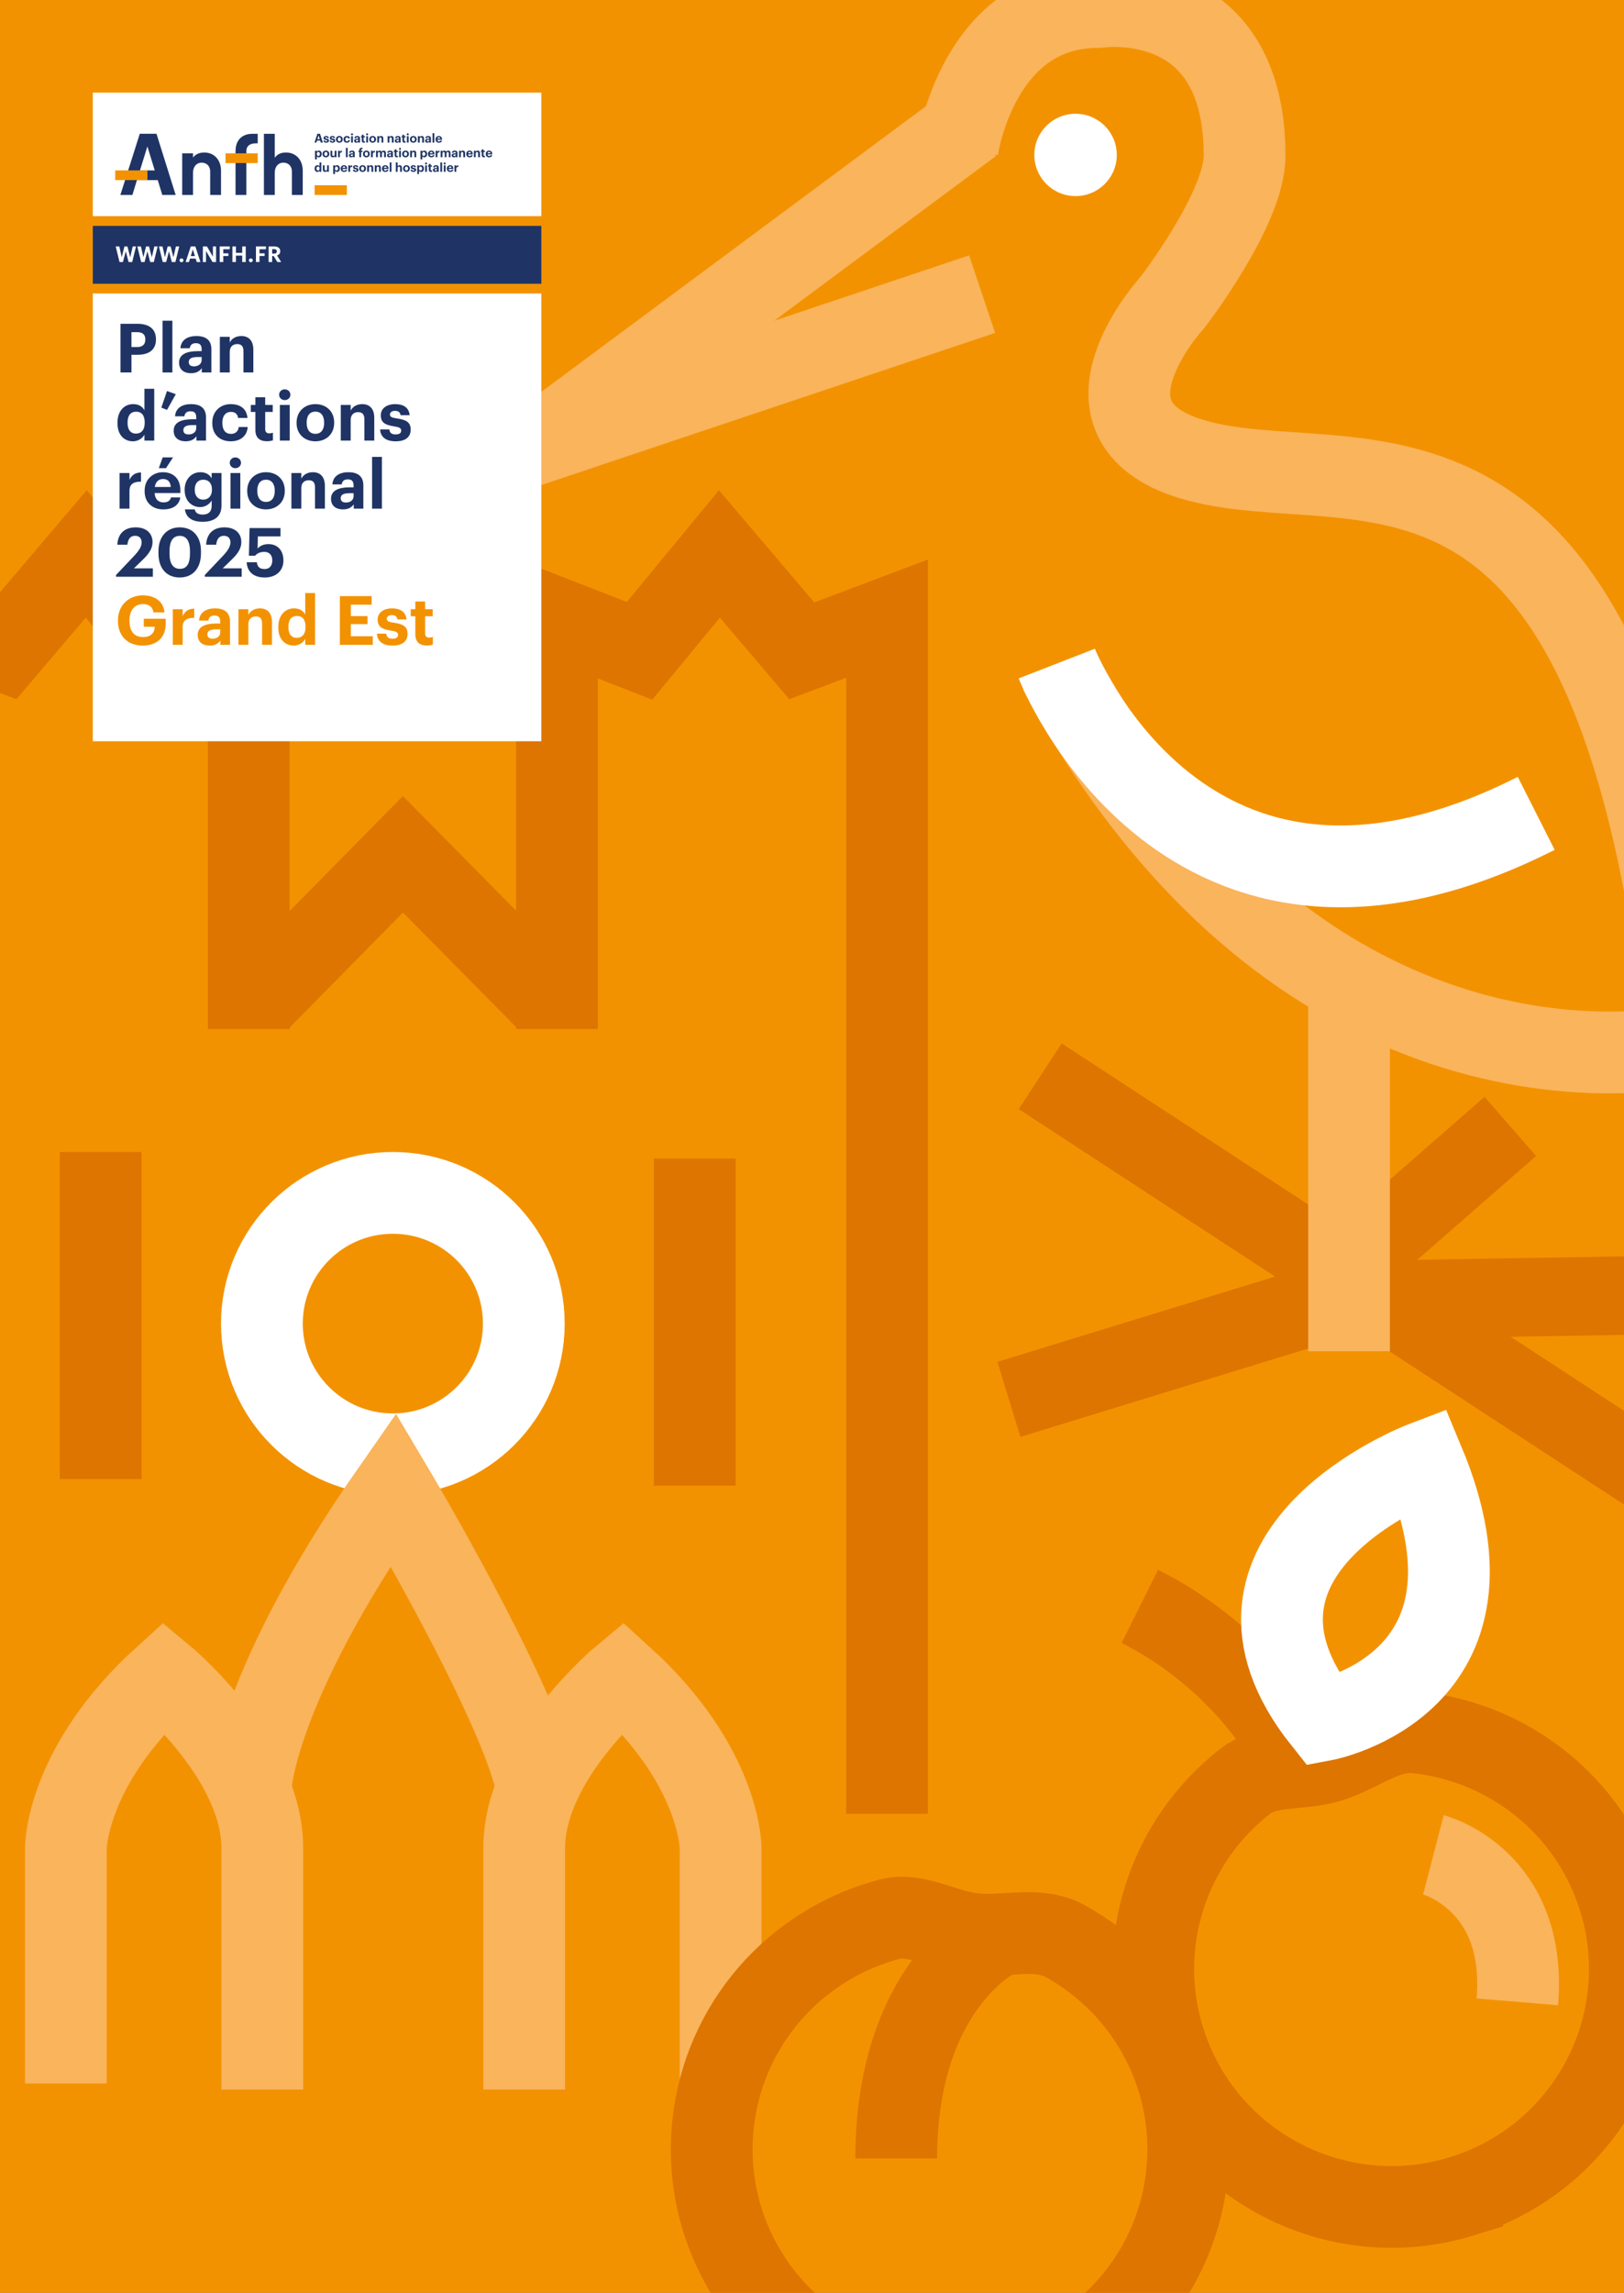
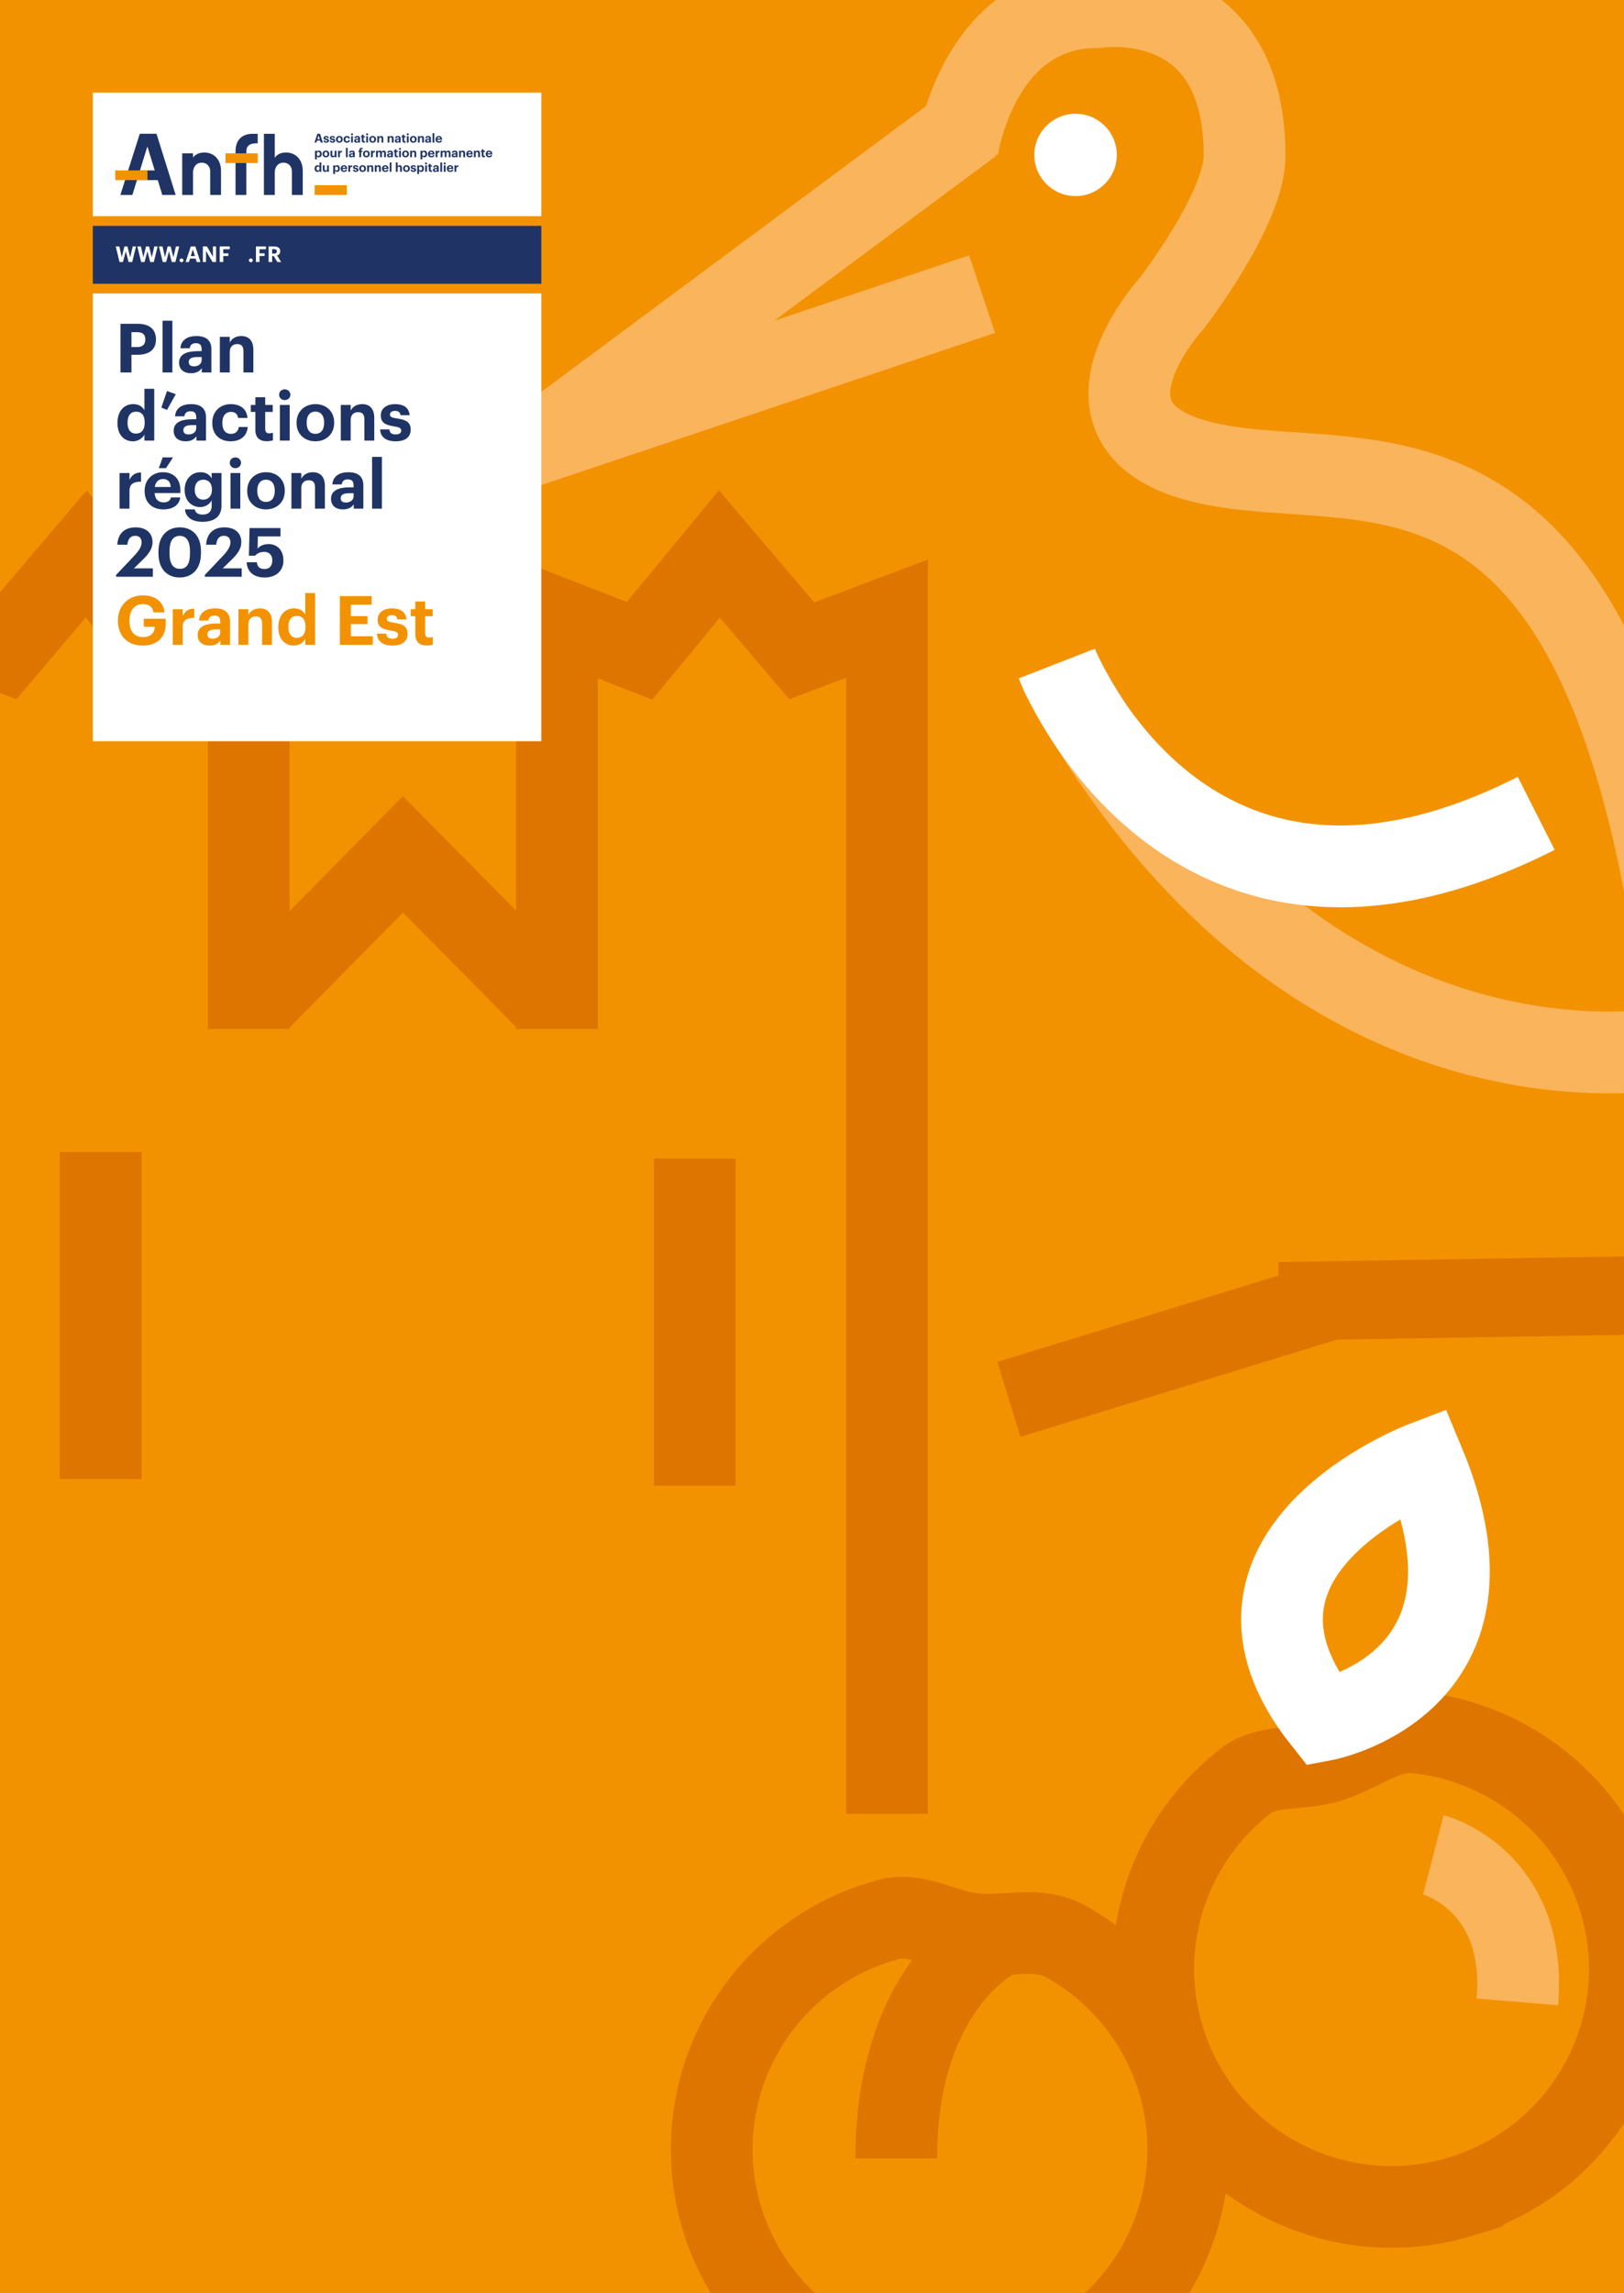
<svg xmlns="http://www.w3.org/2000/svg" id="Calque_1" data-name="Calque 1" width="360" height="508" version="1.1" viewBox="0 0 360 508">
  <rect x="0" y="0" width="360" height="508" fill="#808080" stroke="none" />
  <defs>
    <clipPath id="clippath">
      <rect x="0" width="360" height="508" fill="none" stroke-width="0" />
    </clipPath>
    <clipPath id="clippath-1">
-       <rect x="0" width="360" height="508" fill="none" stroke-width="0" />
-     </clipPath>
+       </clipPath>
    <clipPath id="clippath-2">
      <rect x="0" width="360" height="508" fill="none" stroke-width="0" />
    </clipPath>
    <clipPath id="clippath-3">
      <rect x="0" width="360" height="508" fill="none" stroke-width="0" />
    </clipPath>
    <clipPath id="clippath-4">
      <rect x="0" width="360" height="508" fill="none" stroke-width="0" />
    </clipPath>
    <clipPath id="clippath-5">
      <rect x="0" width="360" height="508" fill="none" stroke-width="0" />
    </clipPath>
    <clipPath id="clippath-6">
      <rect x="0" width="360" height="508" fill="none" stroke-width="0" />
    </clipPath>
    <clipPath id="clippath-7">
      <rect x="0" width="360" height="508" fill="none" stroke-width="0" />
    </clipPath>
    <clipPath id="clippath-8">
      <rect x="0" width="360" height="508" fill="none" stroke-width="0" />
    </clipPath>
    <clipPath id="clippath-9">
      <rect x="0" width="360" height="508" fill="none" stroke-width="0" />
    </clipPath>
  </defs>
  <g clip-path="url(#clippath)">
    <rect x="0" width="359.999" height="508" fill="#f39200" stroke-width="0" />
    <g clip-path="url(#clippath-1)">
      <ellipse cx="87.086" cy="293.255" rx="29.029" ry="28.963" fill="none" stroke="#fff" stroke-width="18.122" />
      <path d="M14.6,461.604v-52.16s0-18.089,21.771-37.81c0,0,21.771,18.09,21.771,37.81v53.518" fill="none" stroke="#f9b45c" stroke-width="18.122" />
-       <path d="M159.743,461.775v-52.331s0-18.09-21.771-37.81c0,0-21.771,18.089-21.771,37.81v53.518" fill="none" stroke="#f9b45c" stroke-width="18.122" />
      <path d="M55.569,395.996s.729-21.834,31.609-66.043c0,0,26.891,45.197,31.608,64.845" fill="none" stroke="#f9b45c" stroke-width="18.122" />
      <line x1="230.587" y1="238.455" x2="365.164" y2="326.332" fill="none" stroke="#dd7500" stroke-miterlimit="10" stroke-width="17.387" />
      <line x1="295.45" y1="283.936" x2="334.797" y2="249.565" fill="none" stroke="#dd7500" stroke-miterlimit="10" stroke-width="17.387" />
    </g>
    <line x1="294.408" y1="288.317" x2="223.65" y2="310.04" fill="none" stroke="#dd7500" stroke-miterlimit="10" stroke-width="17.387" />
    <g clip-path="url(#clippath-2)">
      <line x1="370.622" y1="286.881" x2="283.522" y2="288.317" fill="none" stroke="#dd7500" stroke-miterlimit="10" stroke-width="17.387" />
    </g>
-     <line x1="299.053" y1="215.495" x2="299.053" y2="299.386" fill="none" stroke="#f9b45c" stroke-miterlimit="10" stroke-width="18.122" />
    <g clip-path="url(#clippath-3)">
      <path d="M212.224,33.134s4.392-31.587,31.204-31.587c0,0,32.468-4.852,32.468,32.957,0,11.826-16.088,32.613-16.088,32.613,0,0-23.899,25.984,4.265,34.577,35.537,10.843,93.95-20.804,110.038,129.902,0,0-83.299,20.195-139.425-83.148" fill="none" stroke="#f9b45c" stroke-miterlimit="10" stroke-width="18.122" />
      <path d="M234.263,147.018s28.276,72.667,106.276,33.186" fill="none" stroke="#fff" stroke-miterlimit="10" stroke-width="18.122" />
      <polyline points="217.714 65.168 120.472 97.752 215.345 27.325" fill="none" stroke="#f9b45c" stroke-miterlimit="10" stroke-width="18.122" />
    </g>
    <line x1="154.014" y1="256.692" x2="154.014" y2="329.148" fill="none" stroke="#dd7500" stroke-miterlimit="10" stroke-width="18.122" />
    <g clip-path="url(#clippath-4)">
      <line x1="22.314" y1="255.234" x2="22.314" y2="327.69" fill="none" stroke="#dd7500" stroke-miterlimit="10" stroke-width="18.122" />
    </g>
    <polyline points="121.089 221.423 89.316 189.278 57.392 221.663" fill="none" stroke="#dd7500" stroke-miterlimit="10" stroke-width="18.122" />
    <polyline points="123.457 227.983 123.457 137.063 141.771 144.191 159.471 122.727 177.728 144.191 196.643 137.063 196.643 401.867" fill="none" stroke="#dd7500" stroke-miterlimit="10" stroke-width="18.122" />
    <g clip-path="url(#clippath-5)">
      <polyline points="55.129 227.983 55.129 137.063 36.815 144.191 19.114 122.727 .857 144.191 -18.057 137.063 -18.057 391.972" fill="none" stroke="#dd7500" stroke-miterlimit="10" stroke-width="18.122" />
    </g>
    <rect x="20.572" y="20.525" width="99.428" height="27.367" fill="#fff" stroke-width="0" />
    <rect x="20.572" y="65.026" width="99.428" height="99.205" fill="#fff" stroke-width="0" />
    <g clip-path="url(#clippath-6)">
      <path d="M42.789,43.189h-2.401v-9.214h2.401v.921c.61-.792,1.496-1.105,2.493-1.105,2.29,0,3.713,1.732,3.713,4.036v5.362h-2.401v-5.215c0-1.087-.702-1.935-1.903-1.935-1.109,0-1.903.885-1.903,2.211v4.939Z" fill="#1f3464" stroke-width="0" />
      <path d="M60.904,43.189h-2.401v-13.545h2.401v5.308c.591-.83,1.477-1.162,2.493-1.162,2.29,0,3.713,1.732,3.713,4.036v5.362h-2.402v-5.215c0-1.087-.702-1.935-1.902-1.935-1.109,0-1.903.885-1.903,2.211v4.939Z" fill="#1f3464" stroke-width="0" />
    </g>
    <path d="M32.672,32.445l1.629,5.308h-3.273l1.644-5.308ZM38.938,43.189l-4.247-13.551h-3.705l-4.299,13.551h2.668l1-3.284h4.62l.996,3.284h2.967Z" fill="#1f3464" stroke-width="0" />
    <g clip-path="url(#clippath-7)">
      <path d="M52.212,33.974v-.461c0-2.395,1.348-3.87,3.786-3.87h1.132v2.119h-.441c-1.182,0-2.077.498-2.077,1.732v9.693h-2.401v-7.052" fill="#1f3464" stroke-width="0" />
    </g>
    <rect x="49.99" y="33.973" width="7.141" height="2.152" fill="#f39200" stroke-width="0" />
    <rect x="69.745" y="41.036" width="7.141" height="2.152" fill="#f39200" stroke-width="0" />
    <rect x="25.543" y="37.753" width="7.141" height="2.152" fill="#f39200" stroke-width="0" />
    <g clip-path="url(#clippath-8)">
      <path d="M100.744,38.063h.397v-.716c0-.273.17-.369.463-.366v-.369c-.233.003-.373.104-.463.295v-.273h-.397v1.429ZM99.457,37.194c.03-.202.151-.32.328-.32.189,0,.299.104.312.32h-.64ZM99.796,38.093c.392,0,.638-.172.685-.481h-.375c-.025.12-.115.2-.299.2-.216,0-.345-.137-.356-.375h1.032v-.109c0-.511-.329-.727-.698-.727-.416,0-.737.293-.737.743v.022c0,.457.315.727.747.727M98.572,36.439c.129,0,.227-.093.227-.216s-.099-.216-.227-.216c-.126,0-.225.093-.225.216s.099.216.225.216M98.378,38.063h.394v-1.429h-.394v1.429ZM97.611,38.063h.394v-2.077h-.394v2.077ZM96.559,37.817c-.145,0-.208-.069-.208-.173,0-.153.134-.202.364-.202h.154v.12c0,.159-.134.255-.31.255M96.441,38.093c.225,0,.351-.087.433-.202v.172h.386v-.932c0-.388-.249-.53-.599-.53s-.619.15-.644.489h.376c.016-.123.088-.202.244-.202.181,0,.233.093.233.262v.057h-.161c-.438,0-.745.126-.745.459,0,.301.219.427.479.427M95.532,38.09c.106,0,.186-.019.241-.038v-.306c-.047.019-.09.027-.151.027-.101,0-.158-.054-.158-.17v-.688h.301v-.281h-.301v-.309h-.395v.309h-.183v.281h.183v.724c0,.298.162.451.463.451M94.445,36.439c.129,0,.227-.093.227-.216s-.099-.216-.227-.216c-.126,0-.225.093-.225.216s.099.216.225.216M94.25,38.063h.394v-1.429h-.394v1.429ZM93.232,37.784c-.217,0-.354-.139-.354-.426v-.022c0-.287.143-.431.351-.431.2,0,.342.142.342.431v.022c0,.279-.12.426-.339.426M92.494,38.549h.397v-.705c.074.139.235.249.457.249.356,0,.625-.265.625-.738v-.022c0-.473-.274-.733-.625-.733-.21,0-.378.12-.457.257v-.224h-.397v1.915ZM91.64,38.093c.378,0,.603-.161.603-.47,0-.306-.197-.396-.556-.448-.208-.03-.276-.065-.276-.156,0-.088.074-.147.203-.147.137,0,.203.054.224.172h.365c-.036-.328-.274-.443-.592-.443-.293,0-.567.148-.567.445,0,.279.148.389.529.446.206.03.29.071.29.169s-.071.156-.224.156c-.173,0-.236-.074-.252-.203h-.37c.013.309.238.478.624.478M90.098,38.093c.43,0,.756-.287.756-.738v-.022c0-.445-.323-.733-.753-.733s-.756.293-.756.741v.022c0,.445.326.73.753.73M90.101,37.792c-.224,0-.351-.164-.351-.437v-.022c0-.273.132-.432.351-.432.222,0,.351.164.351.437v.019c0,.27-.129.434-.351.434M87.748,38.063h.397v-.825c0-.21.129-.314.299-.314.175,0,.252.093.252.287v.853h.397v-.91c0-.383-.2-.552-.482-.552-.238,0-.394.118-.466.259v-.874h-.397v2.077ZM86.384,38.063h.394v-2.077h-.394v2.077ZM85.086,37.194c.03-.202.151-.32.328-.32.189,0,.299.104.312.32h-.64ZM85.425,38.093c.392,0,.638-.172.685-.481h-.375c-.025.12-.115.2-.299.2-.216,0-.345-.137-.356-.375h1.032v-.109c0-.511-.328-.727-.698-.727-.416,0-.737.293-.737.743v.022c0,.457.315.727.747.727M83.081,38.063h.397v-.825c0-.21.129-.314.299-.314.175,0,.252.093.252.287v.853h.397v-.91c0-.383-.2-.552-.482-.552-.238,0-.394.118-.466.259v-.226h-.397v1.429ZM81.396,38.063h.397v-.825c0-.21.129-.314.299-.314.175,0,.252.093.252.287v.853h.397v-.91c0-.383-.2-.552-.482-.552-.238,0-.394.118-.466.259v-.226h-.397v1.429ZM80.375,38.093c.43,0,.756-.287.756-.738v-.022c0-.445-.323-.733-.753-.733s-.756.293-.756.741v.022c0,.445.325.73.753.73M80.378,37.792c-.225,0-.351-.164-.351-.437v-.022c0-.273.131-.432.351-.432.221,0,.35.164.35.437v.019c0,.27-.129.434-.35.434M78.855,38.093c.378,0,.603-.161.603-.47,0-.306-.197-.396-.556-.448-.208-.03-.276-.065-.276-.156,0-.088.074-.147.203-.147.137,0,.203.054.225.172h.364c-.036-.328-.274-.443-.591-.443-.293,0-.567.148-.567.445,0,.279.148.389.529.446.206.03.29.071.29.169s-.071.156-.224.156c-.172,0-.236-.074-.252-.203h-.37c.013.309.238.478.624.478M77.215,38.063h.397v-.716c0-.273.17-.369.463-.366v-.369c-.233.003-.373.104-.463.295v-.273h-.397v1.429ZM75.927,37.194c.03-.202.151-.32.329-.32.189,0,.298.104.312.32h-.641ZM76.267,38.093c.391,0,.638-.172.685-.481h-.376c-.024.12-.115.2-.298.2-.217,0-.345-.137-.356-.375h1.032v-.109c0-.511-.328-.727-.698-.727-.417,0-.737.293-.737.743v.022c0,.457.315.727.748.727M74.599,37.784c-.217,0-.354-.139-.354-.426v-.022c0-.287.143-.431.351-.431.2,0,.342.142.342.431v.022c0,.279-.12.426-.339.426M73.862,38.549h.397v-.705c.074.139.235.249.457.249.356,0,.625-.265.625-.738v-.022c0-.473-.274-.733-.625-.733-.21,0-.378.12-.457.257v-.224h-.397v1.915ZM72.054,38.093c.236,0,.381-.109.455-.254v.224h.394v-1.429h-.394v.839c0,.211-.131.314-.299.314-.169,0-.249-.093-.249-.287v-.866h-.394v.921c0,.374.208.538.487.538M70.488,37.784c-.197,0-.334-.139-.334-.424v-.022c0-.284.123-.434.345-.434.217,0,.342.145.342.429v.022c0,.29-.145.429-.353.429M70.37,38.093c.211,0,.386-.123.46-.268v.238h.394v-2.077h-.394v.861c-.079-.145-.222-.246-.452-.246-.359,0-.63.276-.63.746v.022c0,.475.274.724.622.724" fill="#1f3464" stroke-width="0" />
      <path d="M108.087,33.958c.03-.202.151-.32.328-.32.189,0,.299.104.313.32h-.641ZM108.426,34.857c.392,0,.639-.173.685-.481h-.376c-.025.12-.115.199-.298.199-.217,0-.345-.136-.356-.374h1.032v-.109c0-.511-.328-.727-.699-.727-.416,0-.737.292-.737.743v.022c0,.456.315.727.747.727M107.257,34.854c.106,0,.186-.019.241-.038v-.306c-.047.019-.09.027-.151.027-.102,0-.159-.055-.159-.17v-.688h.302v-.282h-.302v-.309h-.394v.309h-.183v.282h.183v.724c0,.298.161.451.463.451M105.049,34.827h.397v-.825c0-.211.129-.314.299-.314.175,0,.252.093.252.287v.853h.397v-.91c0-.383-.2-.552-.482-.552-.238,0-.394.118-.466.259v-.227h-.397v1.429ZM103.763,33.958c.03-.202.151-.32.328-.32.189,0,.299.104.312.32h-.64ZM104.102,34.857c.392,0,.639-.173.685-.481h-.376c-.025.12-.115.199-.299.199-.216,0-.345-.136-.356-.374h1.032v-.109c0-.511-.328-.727-.698-.727-.416,0-.737.292-.737.743v.022c0,.456.315.727.747.727M101.758,34.827h.397v-.825c0-.211.129-.314.299-.314.175,0,.252.093.252.287v.853h.397v-.91c0-.383-.2-.552-.482-.552-.238,0-.394.118-.466.259v-.227h-.397v1.429ZM100.717,34.58c-.145,0-.209-.068-.209-.172,0-.153.134-.202.365-.202h.153v.12c0,.159-.134.254-.309.254M100.599,34.857c.224,0,.351-.087.432-.202v.172h.386v-.932c0-.389-.249-.53-.6-.53s-.619.15-.643.489h.375c.017-.123.088-.203.244-.203.181,0,.233.093.233.262v.057h-.161c-.438,0-.745.126-.745.459,0,.3.22.427.48.427M97.685,34.827h.397v-.845c0-.194.123-.292.276-.292.14,0,.225.082.225.265v.872h.394v-.845c0-.194.123-.292.276-.292.143,0,.225.082.225.265v.872h.394v-.915c0-.38-.206-.547-.471-.547-.181,0-.367.077-.482.249-.069-.17-.211-.249-.4-.249-.213,0-.366.118-.438.252v-.219h-.397v1.429ZM96.565,34.827h.397v-.716c0-.273.17-.369.463-.366v-.369c-.233.003-.373.104-.463.295v-.273h-.397v1.429ZM95.277,33.958c.03-.202.151-.32.329-.32.189,0,.298.104.312.32h-.641ZM95.617,34.857c.391,0,.638-.173.685-.481h-.375c-.025.12-.116.199-.299.199-.217,0-.345-.136-.356-.374h1.033v-.109c0-.511-.329-.727-.698-.727-.417,0-.737.292-.737.743v.022c0,.456.315.727.748.727M93.949,34.548c-.217,0-.353-.139-.353-.427v-.022c0-.287.142-.431.35-.431.2,0,.342.142.342.431v.022c0,.279-.12.427-.339.427M93.212,35.313h.397v-.705c.074.139.236.249.457.249.356,0,.625-.265.625-.738v-.022c0-.473-.274-.733-.625-.733-.21,0-.377.12-.457.257v-.224h-.397v1.916ZM90.92,34.827h.397v-.825c0-.211.128-.314.298-.314.175,0,.252.093.252.287v.853h.397v-.91c0-.383-.2-.552-.483-.552-.238,0-.394.118-.465.259v-.227h-.397v1.429ZM89.898,34.857c.43,0,.756-.287.756-.738v-.022c0-.446-.324-.733-.754-.733s-.756.292-.756.74v.022c0,.446.326.73.754.73M89.901,34.556c-.224,0-.351-.164-.351-.437v-.022c0-.273.132-.432.351-.432.222,0,.351.164.351.437v.019c0,.271-.129.434-.351.434M88.668,33.203c.129,0,.227-.093.227-.216s-.099-.216-.227-.216c-.126,0-.224.093-.224.216s.099.216.224.216M88.474,34.827h.394v-1.429h-.394v1.429ZM87.953,34.854c.107,0,.186-.019.241-.038v-.306c-.047.019-.091.027-.151.027-.102,0-.159-.055-.159-.17v-.688h.301v-.282h-.301v-.309h-.394v.309h-.184v.282h.184v.724c0,.298.161.451.463.451M86.39,34.58c-.145,0-.208-.068-.208-.172,0-.153.134-.202.364-.202h.154v.12c0,.159-.134.254-.31.254M86.272,34.857c.225,0,.351-.087.433-.202v.172h.386v-.932c0-.389-.249-.53-.599-.53s-.619.15-.644.489h.376c.016-.123.088-.203.244-.203.181,0,.233.093.233.262v.057h-.161c-.438,0-.745.126-.745.459,0,.3.219.427.479.427M83.358,34.827h.397v-.845c0-.194.123-.292.277-.292.14,0,.224.082.224.265v.872h.394v-.845c0-.194.123-.292.277-.292.142,0,.224.082.224.265v.872h.394v-.915c0-.38-.205-.547-.471-.547-.181,0-.367.077-.482.249-.068-.17-.211-.249-.4-.249-.213,0-.367.118-.438.252v-.219h-.397v1.429ZM82.237,34.827h.397v-.716c0-.273.17-.369.463-.366v-.369c-.233.003-.373.104-.463.295v-.273h-.397v1.429ZM81.216,34.857c.43,0,.756-.287.756-.738v-.022c0-.446-.323-.733-.753-.733s-.756.292-.756.74v.022c0,.446.325.73.753.73M81.219,34.556c-.225,0-.351-.164-.351-.437v-.022c0-.273.131-.432.351-.432.221,0,.35.164.35.437v.019c0,.271-.129.434-.35.434M79.655,34.827h.394v-1.148h.312v-.282h-.312v-.175c0-.109.052-.188.178-.188.057,0,.107.011.145.025v-.298c-.063-.019-.12-.027-.206-.027-.317,0-.512.167-.512.5v.164h-.189v.282h.189v1.148ZM77.94,34.58c-.146,0-.209-.068-.209-.172,0-.153.134-.202.365-.202h.153v.12c0,.159-.134.254-.309.254M77.823,34.857c.224,0,.35-.087.432-.202v.172h.386v-.932c0-.389-.249-.53-.6-.53s-.619.15-.643.489h.375c.016-.123.088-.203.244-.203.181,0,.233.093.233.262v.057h-.161c-.438,0-.745.126-.745.459,0,.3.22.427.48.427M76.68,34.827h.394v-2.077h-.394v2.077ZM74.941,34.827h.397v-.716c0-.273.17-.369.463-.366v-.369c-.232.003-.372.104-.463.295v-.273h-.397v1.429ZM73.742,34.857c.235,0,.38-.109.455-.254v.224h.394v-1.429h-.394v.839c0,.21-.132.314-.299.314-.17,0-.249-.093-.249-.287v-.867h-.394v.921c0,.374.208.538.487.538M72.243,34.857c.43,0,.756-.287.756-.738v-.022c0-.446-.323-.733-.753-.733s-.756.292-.756.74v.022c0,.446.326.73.753.73M72.246,34.556c-.224,0-.351-.164-.351-.437v-.022c0-.273.132-.432.351-.432.222,0,.351.164.351.437v.019c0,.271-.129.434-.351.434M70.57,34.548c-.217,0-.353-.139-.353-.427v-.022c0-.287.143-.431.351-.431.2,0,.342.142.342.431v.022c0,.279-.12.427-.34.427M69.833,35.313h.397v-.705c.074.139.235.249.457.249.356,0,.625-.265.625-.738v-.022c0-.473-.274-.733-.625-.733-.211,0-.378.12-.457.257v-.224h-.397v1.916Z" fill="#1f3464" stroke-width="0" />
      <path d="M96.956,30.722c.03-.202.151-.32.329-.32.189,0,.298.104.312.32h-.641ZM97.296,31.621c.391,0,.638-.173.685-.481h-.375c-.025.12-.116.199-.299.199-.217,0-.345-.136-.356-.374h1.033v-.109c0-.511-.329-.727-.698-.727-.417,0-.737.293-.737.743v.022c0,.456.315.727.748.727M95.88,31.59h.394v-2.077h-.394v2.077ZM94.828,31.344c-.145,0-.208-.068-.208-.172,0-.153.134-.202.364-.202h.154v.12c0,.159-.134.254-.31.254M94.71,31.621c.225,0,.351-.088.433-.202v.172h.386v-.932c0-.389-.249-.53-.6-.53s-.619.15-.643.489h.375c.016-.123.088-.202.244-.202.181,0,.233.093.233.262v.057h-.161c-.438,0-.745.126-.745.459,0,.3.219.427.479.427M92.64,31.59h.397v-.825c0-.21.129-.314.299-.314.175,0,.252.093.252.287v.853h.397v-.91c0-.383-.2-.552-.482-.552-.238,0-.394.118-.466.259v-.227h-.397v1.429ZM91.618,31.621c.43,0,.756-.287.756-.738v-.022c0-.445-.323-.733-.753-.733s-.756.293-.756.74v.022c0,.445.326.73.753.73M91.621,31.32c-.224,0-.351-.164-.351-.437v-.022c0-.273.132-.432.351-.432.222,0,.351.164.351.437v.019c0,.271-.129.435-.351.435M90.388,29.967c.129,0,.227-.093.227-.216s-.099-.216-.227-.216c-.126,0-.224.093-.224.216s.099.216.224.216M90.194,31.59h.394v-1.429h-.394v1.429ZM89.674,31.618c.107,0,.186-.019.241-.038v-.306c-.047.019-.09.027-.151.027-.101,0-.158-.055-.158-.17v-.688h.301v-.282h-.301v-.308h-.395v.308h-.183v.282h.183v.724c0,.298.162.451.463.451M88.11,31.344c-.145,0-.208-.068-.208-.172,0-.153.134-.202.364-.202h.154v.12c0,.159-.134.254-.31.254M87.992,31.621c.225,0,.351-.088.433-.202v.172h.386v-.932c0-.389-.249-.53-.6-.53s-.619.15-.643.489h.376c.016-.123.088-.202.244-.202.181,0,.233.093.233.262v.057h-.162c-.438,0-.744.126-.744.459,0,.3.219.427.479.427M85.921,31.59h.397v-.825c0-.21.129-.314.299-.314.175,0,.252.093.252.287v.853h.397v-.91c0-.383-.2-.552-.482-.552-.238,0-.394.118-.466.259v-.227h-.397v1.429ZM83.629,31.59h.397v-.825c0-.21.129-.314.299-.314.175,0,.252.093.252.287v.853h.397v-.91c0-.383-.2-.552-.482-.552-.238,0-.394.118-.466.259v-.227h-.397v1.429ZM82.607,31.621c.43,0,.756-.287.756-.738v-.022c0-.445-.323-.733-.753-.733s-.756.293-.756.74v.022c0,.445.326.73.753.73M82.61,31.32c-.224,0-.351-.164-.351-.437v-.022c0-.273.132-.432.351-.432.222,0,.351.164.351.437v.019c0,.271-.129.435-.351.435M81.377,29.967c.129,0,.227-.093.227-.216s-.099-.216-.227-.216c-.126,0-.224.093-.224.216s.099.216.224.216M81.183,31.59h.394v-1.429h-.394v1.429ZM80.663,31.618c.107,0,.186-.019.241-.038v-.306c-.047.019-.09.027-.151.027-.101,0-.158-.055-.158-.17v-.688h.301v-.282h-.301v-.308h-.394v.308h-.184v.282h.184v.724c0,.298.161.451.463.451M79.099,31.344c-.145,0-.208-.068-.208-.172,0-.153.134-.202.364-.202h.154v.12c0,.159-.134.254-.31.254M78.981,31.621c.225,0,.351-.088.433-.202v.172h.386v-.932c0-.389-.249-.53-.599-.53s-.619.15-.644.489h.376c.016-.123.088-.202.244-.202.181,0,.233.093.233.262v.057h-.162c-.438,0-.744.126-.744.459,0,.3.219.427.479.427M78.031,29.967c.129,0,.227-.093.227-.216s-.099-.216-.227-.216c-.126,0-.225.093-.225.216s.099.216.225.216M77.836,31.59h.394v-1.429h-.394v1.429ZM76.891,31.621c.416,0,.663-.235.685-.574h-.359c-.019.183-.148.276-.307.276-.221,0-.35-.147-.35-.434v-.022c0-.273.137-.427.342-.427.161,0,.263.077.29.243h.375c-.036-.41-.342-.555-.674-.555-.408,0-.74.281-.74.743v.022c0,.468.318.727.737.727M75.22,31.621c.43,0,.756-.287.756-.738v-.022c0-.445-.323-.733-.753-.733s-.756.293-.756.74v.022c0,.445.326.73.753.73M75.223,31.32c-.225,0-.351-.164-.351-.437v-.022c0-.273.131-.432.351-.432.221,0,.35.164.35.437v.019c0,.271-.129.435-.35.435M73.701,31.621c.378,0,.602-.161.602-.47,0-.306-.197-.396-.556-.448-.209-.03-.277-.066-.277-.156,0-.088.074-.148.203-.148.137,0,.203.055.225.173h.364c-.036-.328-.274-.443-.591-.443-.293,0-.567.148-.567.445,0,.279.148.388.529.445.206.03.29.071.29.17s-.071.156-.224.156c-.172,0-.235-.074-.252-.202h-.37c.014.309.238.479.625.479M72.325,31.621c.378,0,.602-.161.602-.47,0-.306-.197-.396-.556-.448-.208-.03-.276-.066-.276-.156,0-.088.074-.148.203-.148.137,0,.203.055.224.173h.364c-.035-.328-.273-.443-.591-.443-.293,0-.567.148-.567.445,0,.279.148.388.529.445.205.03.29.071.29.17s-.071.156-.225.156c-.172,0-.235-.074-.252-.202h-.37c.014.309.238.479.625.479M70.622,29.997l.258.844h-.518l.26-.844ZM69.715,31.59h.416l.134-.434h.709l.134.434h.463l-.636-1.954h-.578l-.643,1.954Z" fill="#1f3464" stroke-width="0" />
    </g>
    <rect x="20.572" y="50.045" width="99.428" height="12.828" fill="#1f3464" stroke-width="0" />
    <g>
      <path d="M25.654,54.608h.793l.542,2.382.59-2.382h.667l.614,2.396.561-2.396h.726l-.842,3.448h-.798l-.624-2.382-.634,2.382h-.754l-.842-3.448Z" fill="#fff" stroke-width="0" />
      <path d="M30.444,54.608h.793l.542,2.382.59-2.382h.667l.614,2.396.561-2.396h.726l-.842,3.448h-.798l-.624-2.382-.634,2.382h-.754l-.842-3.448Z" fill="#fff" stroke-width="0" />
      <path d="M35.233,54.608h.793l.542,2.382.59-2.382h.667l.614,2.396.561-2.396h.726l-.842,3.448h-.798l-.624-2.382-.634,2.382h-.754l-.842-3.448Z" fill="#fff" stroke-width="0" />
      <path d="M39.801,57.675c0-.231.188-.419.43-.419.247,0,.436.188.436.419,0,.236-.188.424-.436.424-.242,0-.43-.188-.43-.424Z" fill="#fff" stroke-width="0" />
      <path d="M42.287,54.608h1.021l1.122,3.448h-.817l-.237-.767h-1.253l-.237.767h-.735l1.137-3.448ZM42.292,56.734h.914l-.455-1.49-.459,1.49Z" fill="#fff" stroke-width="0" />
      <path d="M44.973,54.608h.909l1.316,2.271v-2.271h.696v3.448h-.784l-1.441-2.454v2.454h-.696v-3.448Z" fill="#fff" stroke-width="0" />
      <path d="M48.708,54.608h2.22v.613h-1.437v.911h1.137v.588h-1.137v1.335h-.784v-3.448Z" fill="#fff" stroke-width="0" />
-       <path d="M51.519,54.608h.784v1.408h1.388v-1.408h.783v3.448h-.783v-1.422h-1.388v1.422h-.784v-3.448Z" fill="#fff" stroke-width="0" />
      <path d="M55.171,57.675c0-.231.188-.419.43-.419.247,0,.436.188.436.419,0,.236-.188.424-.436.424-.242,0-.43-.188-.43-.424Z" fill="#fff" stroke-width="0" />
      <path d="M56.739,54.608h2.22v.613h-1.437v.911h1.137v.588h-1.137v1.335h-.784v-3.448Z" fill="#fff" stroke-width="0" />
      <path d="M59.549,54.608h1.238c.817,0,1.335.333,1.335,1.046v.02c0,.521-.305.795-.711.916l.914,1.466h-.832l-.827-1.331h-.338v1.331h-.779v-3.448ZM60.768,56.194c.392,0,.59-.164.59-.497v-.019c0-.352-.213-.473-.59-.473h-.44v.988h.44Z" fill="#fff" stroke-width="0" />
    </g>
    <g>
      <path d="M26.708,71.736h3.735c2.631,0,4.128,1.162,4.128,3.441v.06c0,2.279-1.587,3.365-4.052,3.365h-1.376v3.924h-2.435v-10.79ZM30.382,76.897c1.195,0,1.83-.573,1.83-1.645v-.06c0-1.147-.665-1.6-1.83-1.6h-1.24v3.305h1.24Z" fill="#1f3464" stroke-width="0" />
      <path d="M36.036,71.057h2.177v11.469h-2.177v-11.469Z" fill="#1f3464" stroke-width="0" />
      <path d="M39.694,80.338c0-1.841,1.694-2.536,4.113-2.536h.892v-.317c0-.936-.288-1.449-1.286-1.449-.862,0-1.255.438-1.346,1.117h-2.072c.136-1.871,1.618-2.701,3.554-2.701s3.312.785,3.312,2.928v5.146h-2.132v-.951c-.454.634-1.149,1.117-2.389,1.117-1.437,0-2.646-.694-2.646-2.354ZM44.7,79.765v-.664h-.847c-1.27,0-2.011.272-2.011,1.117,0,.574.348.951,1.149.951.968,0,1.709-.528,1.709-1.403Z" fill="#1f3464" stroke-width="0" />
      <path d="M48.735,74.634h2.192v1.252c.394-.785,1.255-1.434,2.571-1.434,1.558,0,2.662.936,2.662,3.048v5.025h-2.193v-4.708c0-1.071-.423-1.584-1.391-1.584-.938,0-1.648.574-1.648,1.735v4.558h-2.192v-7.893Z" fill="#1f3464" stroke-width="0" />
    </g>
    <g>
      <path d="M26.042,93.778v-.121c0-2.596,1.497-4.12,3.478-4.12,1.27,0,2.057.559,2.495,1.358v-4.754h2.177v11.469h-2.177v-1.313c-.409.8-1.376,1.479-2.541,1.479-1.92,0-3.433-1.373-3.433-3.999ZM32.075,93.703v-.121c0-1.569-.695-2.369-1.89-2.369-1.225,0-1.905.83-1.905,2.399v.121c0,1.569.756,2.339,1.845,2.339,1.149,0,1.95-.77,1.95-2.37Z" fill="#1f3464" stroke-width="0" />
      <path d="M35.764,90.307l1.255-3.667,1.951.694-1.951,3.486-1.255-.513Z" fill="#1f3464" stroke-width="0" />
      <path d="M38.5,95.423c0-1.841,1.694-2.536,4.113-2.536h.892v-.317c0-.936-.288-1.449-1.286-1.449-.862,0-1.255.438-1.346,1.117h-2.072c.136-1.871,1.618-2.701,3.554-2.701s3.312.785,3.312,2.928v5.146h-2.132v-.951c-.454.634-1.149,1.117-2.389,1.117-1.437,0-2.646-.694-2.646-2.354ZM43.505,94.85v-.664h-.847c-1.27,0-2.011.272-2.011,1.117,0,.574.348.951,1.149.951.968,0,1.709-.528,1.709-1.403Z" fill="#1f3464" stroke-width="0" />
      <path d="M47.057,93.763v-.121c0-2.551,1.83-4.105,4.083-4.105,1.83,0,3.523.8,3.72,3.063h-2.072c-.151-.92-.71-1.343-1.603-1.343-1.134,0-1.89.845-1.89,2.354v.121c0,1.584.711,2.399,1.936,2.399.877,0,1.588-.513,1.694-1.524h1.981c-.121,1.871-1.482,3.169-3.78,3.169-2.314,0-4.068-1.434-4.068-4.014Z" fill="#1f3464" stroke-width="0" />
      <path d="M56.612,95.272v-4h-1.013v-1.554h1.013v-1.705h2.178v1.705h1.663v1.554h-1.663v3.803c0,.634.317.936.877.936.333,0,.575-.045.832-.151v1.69c-.302.106-.741.211-1.331.211-1.664,0-2.556-.845-2.556-2.49Z" fill="#1f3464" stroke-width="0" />
      <path d="M61.874,87.455c0-.679.544-1.192,1.24-1.192.71,0,1.255.513,1.255,1.192s-.544,1.192-1.255,1.192c-.696,0-1.24-.513-1.24-1.192ZM62.04,89.719h2.177v7.893h-2.177v-7.893Z" fill="#1f3464" stroke-width="0" />
      <path d="M65.744,93.748v-.121c0-2.475,1.799-4.09,4.173-4.09s4.159,1.584,4.159,4.044v.121c0,2.49-1.799,4.075-4.174,4.075-2.359,0-4.158-1.569-4.158-4.029ZM71.853,93.718v-.105c0-1.509-.71-2.415-1.936-2.415-1.209,0-1.936.875-1.936,2.384v.121c0,1.509.696,2.415,1.936,2.415,1.225,0,1.936-.905,1.936-2.399Z" fill="#1f3464" stroke-width="0" />
      <path d="M75.541,89.719h2.192v1.252c.394-.785,1.255-1.434,2.571-1.434,1.558,0,2.662.936,2.662,3.048v5.025h-2.193v-4.708c0-1.071-.423-1.584-1.391-1.584-.938,0-1.648.574-1.648,1.735v4.558h-2.192v-7.893Z" fill="#1f3464" stroke-width="0" />
      <path d="M84.264,95.136h2.042c.091.709.438,1.117,1.391,1.117.847,0,1.24-.317,1.24-.86s-.469-.77-1.603-.936c-2.102-.317-2.918-.921-2.918-2.46,0-1.645,1.512-2.46,3.13-2.46,1.754,0,3.07.634,3.267,2.445h-2.011c-.121-.649-.484-.951-1.24-.951-.71,0-1.119.332-1.119.815,0,.498.378.694,1.527.86,1.98.287,3.069.785,3.069,2.475,0,1.705-1.24,2.596-3.327,2.596-2.132,0-3.372-.936-3.448-2.641Z" fill="#1f3464" stroke-width="0" />
    </g>
    <g>
      <path d="M26.511,104.804h2.192v1.509c.499-1.057,1.271-1.615,2.556-1.63v2.037c-1.618-.015-2.556.513-2.556,2.022v3.954h-2.192v-7.893Z" fill="#1f3464" stroke-width="0" />
      <path d="M32.059,108.848v-.121c0-2.49,1.769-4.105,4.068-4.105,2.041,0,3.856,1.192,3.856,4.014v.604h-5.701c.061,1.313.771,2.068,1.966,2.068,1.013,0,1.512-.438,1.648-1.102h2.072c-.257,1.706-1.618,2.656-3.781,2.656-2.389,0-4.128-1.494-4.128-4.014ZM37.851,107.897c-.076-1.192-.681-1.766-1.724-1.766-.983,0-1.648.649-1.815,1.766h3.539ZM36.066,101.333h2.298l-1.573,2.399h-1.588l.862-2.399Z" fill="#1f3464" stroke-width="0" />
      <path d="M40.995,112.862h2.177c.136.694.635,1.147,1.754,1.147,1.331,0,1.996-.694,1.996-1.932v-1.192c-.438.77-1.376,1.464-2.541,1.464-1.92,0-3.448-1.434-3.448-3.772v-.106c0-2.264,1.512-3.848,3.478-3.848,1.285,0,2.057.559,2.51,1.358v-1.177h2.177v7.274c-.015,2.339-1.573,3.531-4.173,3.531-2.556,0-3.72-1.117-3.932-2.747ZM46.982,108.546v-.106c0-1.343-.71-2.158-1.905-2.158-1.225,0-1.905.875-1.905,2.173v.121c0,1.312.771,2.127,1.86,2.127,1.149,0,1.95-.815,1.95-2.158Z" fill="#1f3464" stroke-width="0" />
      <path d="M50.927,102.54c0-.679.544-1.192,1.24-1.192.71,0,1.255.513,1.255,1.192s-.544,1.192-1.255,1.192c-.696,0-1.24-.513-1.24-1.192ZM51.094,104.804h2.177v7.893h-2.177v-7.893Z" fill="#1f3464" stroke-width="0" />
      <path d="M54.798,108.833v-.121c0-2.475,1.799-4.09,4.173-4.09s4.159,1.584,4.159,4.044v.121c0,2.49-1.8,4.075-4.174,4.075-2.359,0-4.158-1.569-4.158-4.029ZM60.907,108.803v-.105c0-1.509-.71-2.415-1.936-2.415-1.209,0-1.936.875-1.936,2.384v.121c0,1.509.696,2.415,1.936,2.415,1.225,0,1.936-.905,1.936-2.399Z" fill="#1f3464" stroke-width="0" />
      <path d="M64.595,104.804h2.192v1.252c.394-.785,1.255-1.434,2.571-1.434,1.558,0,2.662.936,2.662,3.048v5.025h-2.193v-4.708c0-1.071-.423-1.584-1.391-1.584-.938,0-1.648.574-1.648,1.735v4.558h-2.192v-7.893Z" fill="#1f3464" stroke-width="0" />
      <path d="M73.379,110.508c0-1.841,1.694-2.536,4.113-2.536h.892v-.317c0-.936-.288-1.449-1.286-1.449-.862,0-1.255.438-1.346,1.117h-2.072c.136-1.871,1.618-2.701,3.554-2.701s3.312.785,3.312,2.928v5.146h-2.132v-.951c-.454.634-1.149,1.117-2.389,1.117-1.437,0-2.646-.694-2.646-2.354ZM78.384,109.935v-.664h-.847c-1.27,0-2.011.272-2.011,1.117,0,.574.348.951,1.149.951.968,0,1.709-.528,1.709-1.403Z" fill="#1f3464" stroke-width="0" />
-       <path d="M82.48,101.227h2.177v11.469h-2.177v-11.469Z" fill="#1f3464" stroke-width="0" />
+       <path d="M82.48,101.227h2.177v11.469h-2.177Z" fill="#1f3464" stroke-width="0" />
    </g>
    <g>
      <path d="M25.725,127.389l3.961-4.18c1.043-1.102,1.709-2.052,1.709-3.033,0-.89-.499-1.464-1.437-1.464-.953,0-1.558.559-1.724,1.977h-2.223c.121-2.49,1.633-3.848,4.053-3.848,2.389,0,3.75,1.328,3.75,3.275,0,1.434-.832,2.61-2.087,3.818l-2.042,1.992h4.204v1.856h-8.166v-.393Z" fill="#1f3464" stroke-width="0" />
      <path d="M35.128,122.65v-.513c0-3.32,1.936-5.297,4.718-5.297s4.703,1.901,4.703,5.251v.498c0,3.305-1.799,5.357-4.718,5.357-2.873,0-4.703-1.992-4.703-5.297ZM42.114,122.605v-.483c0-2.173-.756-3.396-2.253-3.396-1.512,0-2.283,1.162-2.283,3.396v.513c0,2.264.801,3.396,2.313,3.396,1.527,0,2.223-1.162,2.223-3.426Z" fill="#1f3464" stroke-width="0" />
      <path d="M45.409,127.389l3.961-4.18c1.043-1.102,1.709-2.052,1.709-3.033,0-.89-.499-1.464-1.437-1.464-.953,0-1.558.559-1.724,1.977h-2.223c.121-2.49,1.633-3.848,4.053-3.848,2.389,0,3.75,1.328,3.75,3.275,0,1.434-.832,2.61-2.087,3.818l-2.042,1.992h4.204v1.856h-8.166v-.393Z" fill="#1f3464" stroke-width="0" />
      <path d="M54.677,124.567h2.253c.136.905.499,1.509,1.739,1.509,1.104,0,1.693-.77,1.693-1.917,0-1.162-.665-1.886-1.754-1.886-1.013,0-1.633.362-2.072.86h-1.361l.151-6.142h6.85v1.856h-5.02l-.045,2.701c.423-.513,1.18-.996,2.404-.996,1.966,0,3.312,1.343,3.312,3.637s-1.648,3.758-4.143,3.758c-2.662,0-3.901-1.449-4.007-3.38Z" fill="#1f3464" stroke-width="0" />
    </g>
    <g>
      <path d="M26.148,137.539v-.121c0-3.245,2.313-5.508,5.504-5.508,2.404,0,4.552,1.102,4.809,3.773h-2.435c-.211-1.268-1.043-1.841-2.344-1.841-1.875,0-2.979,1.403-2.979,3.607v.121c0,2.083.893,3.577,3.009,3.577,1.815,0,2.556-1.042,2.601-2.279h-2.435v-1.781h4.854v1.147c0,2.882-1.845,4.799-5.081,4.799-3.538,0-5.504-2.294-5.504-5.493Z" fill="#f39200" stroke-width="0" />
      <path d="M38.304,134.974h2.192v1.509c.499-1.057,1.271-1.615,2.556-1.63v2.037c-1.618-.015-2.556.513-2.556,2.022v3.954h-2.192v-7.893Z" fill="#f39200" stroke-width="0" />
      <path d="M43.822,140.678c0-1.841,1.694-2.536,4.113-2.536h.892v-.317c0-.936-.288-1.449-1.286-1.449-.862,0-1.255.438-1.346,1.117h-2.072c.136-1.871,1.618-2.701,3.554-2.701s3.312.785,3.312,2.928v5.146h-2.132v-.951c-.454.634-1.149,1.117-2.389,1.117-1.437,0-2.646-.694-2.646-2.354ZM48.827,140.104v-.664h-.847c-1.27,0-2.011.272-2.011,1.117,0,.574.348.951,1.149.951.968,0,1.709-.528,1.709-1.403Z" fill="#f39200" stroke-width="0" />
      <path d="M52.863,134.974h2.192v1.252c.394-.785,1.255-1.434,2.571-1.434,1.558,0,2.662.936,2.662,3.048v5.025h-2.193v-4.708c0-1.071-.423-1.584-1.391-1.584-.938,0-1.648.574-1.648,1.735v4.558h-2.192v-7.893Z" fill="#f39200" stroke-width="0" />
      <path d="M61.692,139.033v-.121c0-2.596,1.497-4.12,3.478-4.12,1.27,0,2.057.559,2.495,1.358v-4.754h2.177v11.469h-2.177v-1.313c-.409.8-1.376,1.479-2.541,1.479-1.92,0-3.433-1.373-3.433-3.999ZM67.726,138.958v-.121c0-1.569-.695-2.369-1.89-2.369-1.225,0-1.905.83-1.905,2.399v.121c0,1.569.756,2.339,1.845,2.339,1.149,0,1.95-.77,1.95-2.37Z" fill="#f39200" stroke-width="0" />
      <path d="M75.345,132.076h7.046v1.901h-4.612v2.521h3.689v1.78h-3.689v2.687h4.854v1.901h-7.289v-10.79Z" fill="#f39200" stroke-width="0" />
      <path d="M83.569,140.391h2.042c.091.709.438,1.117,1.391,1.117.847,0,1.24-.317,1.24-.86s-.469-.77-1.603-.936c-2.102-.317-2.918-.921-2.918-2.46,0-1.645,1.512-2.46,3.13-2.46,1.754,0,3.07.634,3.267,2.445h-2.011c-.121-.649-.484-.951-1.24-.951-.71,0-1.119.332-1.119.815,0,.498.378.694,1.527.86,1.98.287,3.069.785,3.069,2.475,0,1.705-1.24,2.596-3.327,2.596-2.132,0-3.372-.936-3.448-2.641Z" fill="#f39200" stroke-width="0" />
      <path d="M92.066,140.527v-4h-1.013v-1.554h1.013v-1.705h2.178v1.705h1.663v1.554h-1.663v3.803c0,.634.317.936.877.936.333,0,.575-.045.832-.151v1.69c-.302.106-.741.211-1.331.211-1.664,0-2.556-.845-2.556-2.49Z" fill="#f39200" stroke-width="0" />
    </g>
    <g clip-path="url(#clippath-9)">
      <path d="M317.751,410.945s20.872,5.431,18.6,32.584" fill="none" stroke="#f9b45c" stroke-width="18.122" />
      <path d="M324.134,486.581c27.856-8.63,43.425-38.157,34.776-65.95-6.454-20.738-24.569-34.652-44.922-36.793-6.923-.729-12.298,4.27-19.369,6.461-6.212,1.924-13.619.523-18.476,4.274-16.926,13.072-24.828,35.715-18.108,57.311,8.65,27.793,38.243,43.328,66.099,34.698Z" fill="none" stroke="#dd7500" stroke-width="18.122" />
      <path d="M238.426,43.445c5.049,0,9.14-4.083,9.14-9.12s-4.092-9.12-9.14-9.12-9.14,4.083-9.14,9.12,4.092,9.12,9.14,9.12" fill="#fff" stroke-width="0" />
-       <path d="M283.442,383.066s-10.117-16.849-30.771-27.153" fill="none" stroke="#dd7500" stroke-width="18.122" />
      <path d="M293.379,381.111s42.786-7.943,22.21-57.15c0,0-51.971,19.77-22.21,57.15Z" fill="none" stroke="#fff" stroke-width="18.122" />
      <path d="M205.294,528.634c29.021,2.916,54.916-18.194,57.838-47.149,2.181-21.606-9.046-41.476-26.942-51.382-6.088-3.37-12.993-.864-20.359-1.604-6.471-.65-12.741-4.829-18.681-3.269-20.7,5.434-36.841,23.197-39.111,45.696-2.923,28.956,18.235,54.793,47.255,57.708Z" fill="none" stroke="#dd7500" stroke-width="18.122" />
      <path d="M220.444,429.341s-21.771,10.861-21.771,48.876" fill="none" stroke="#dd7500" stroke-width="18.122" />
    </g>
  </g>
</svg>